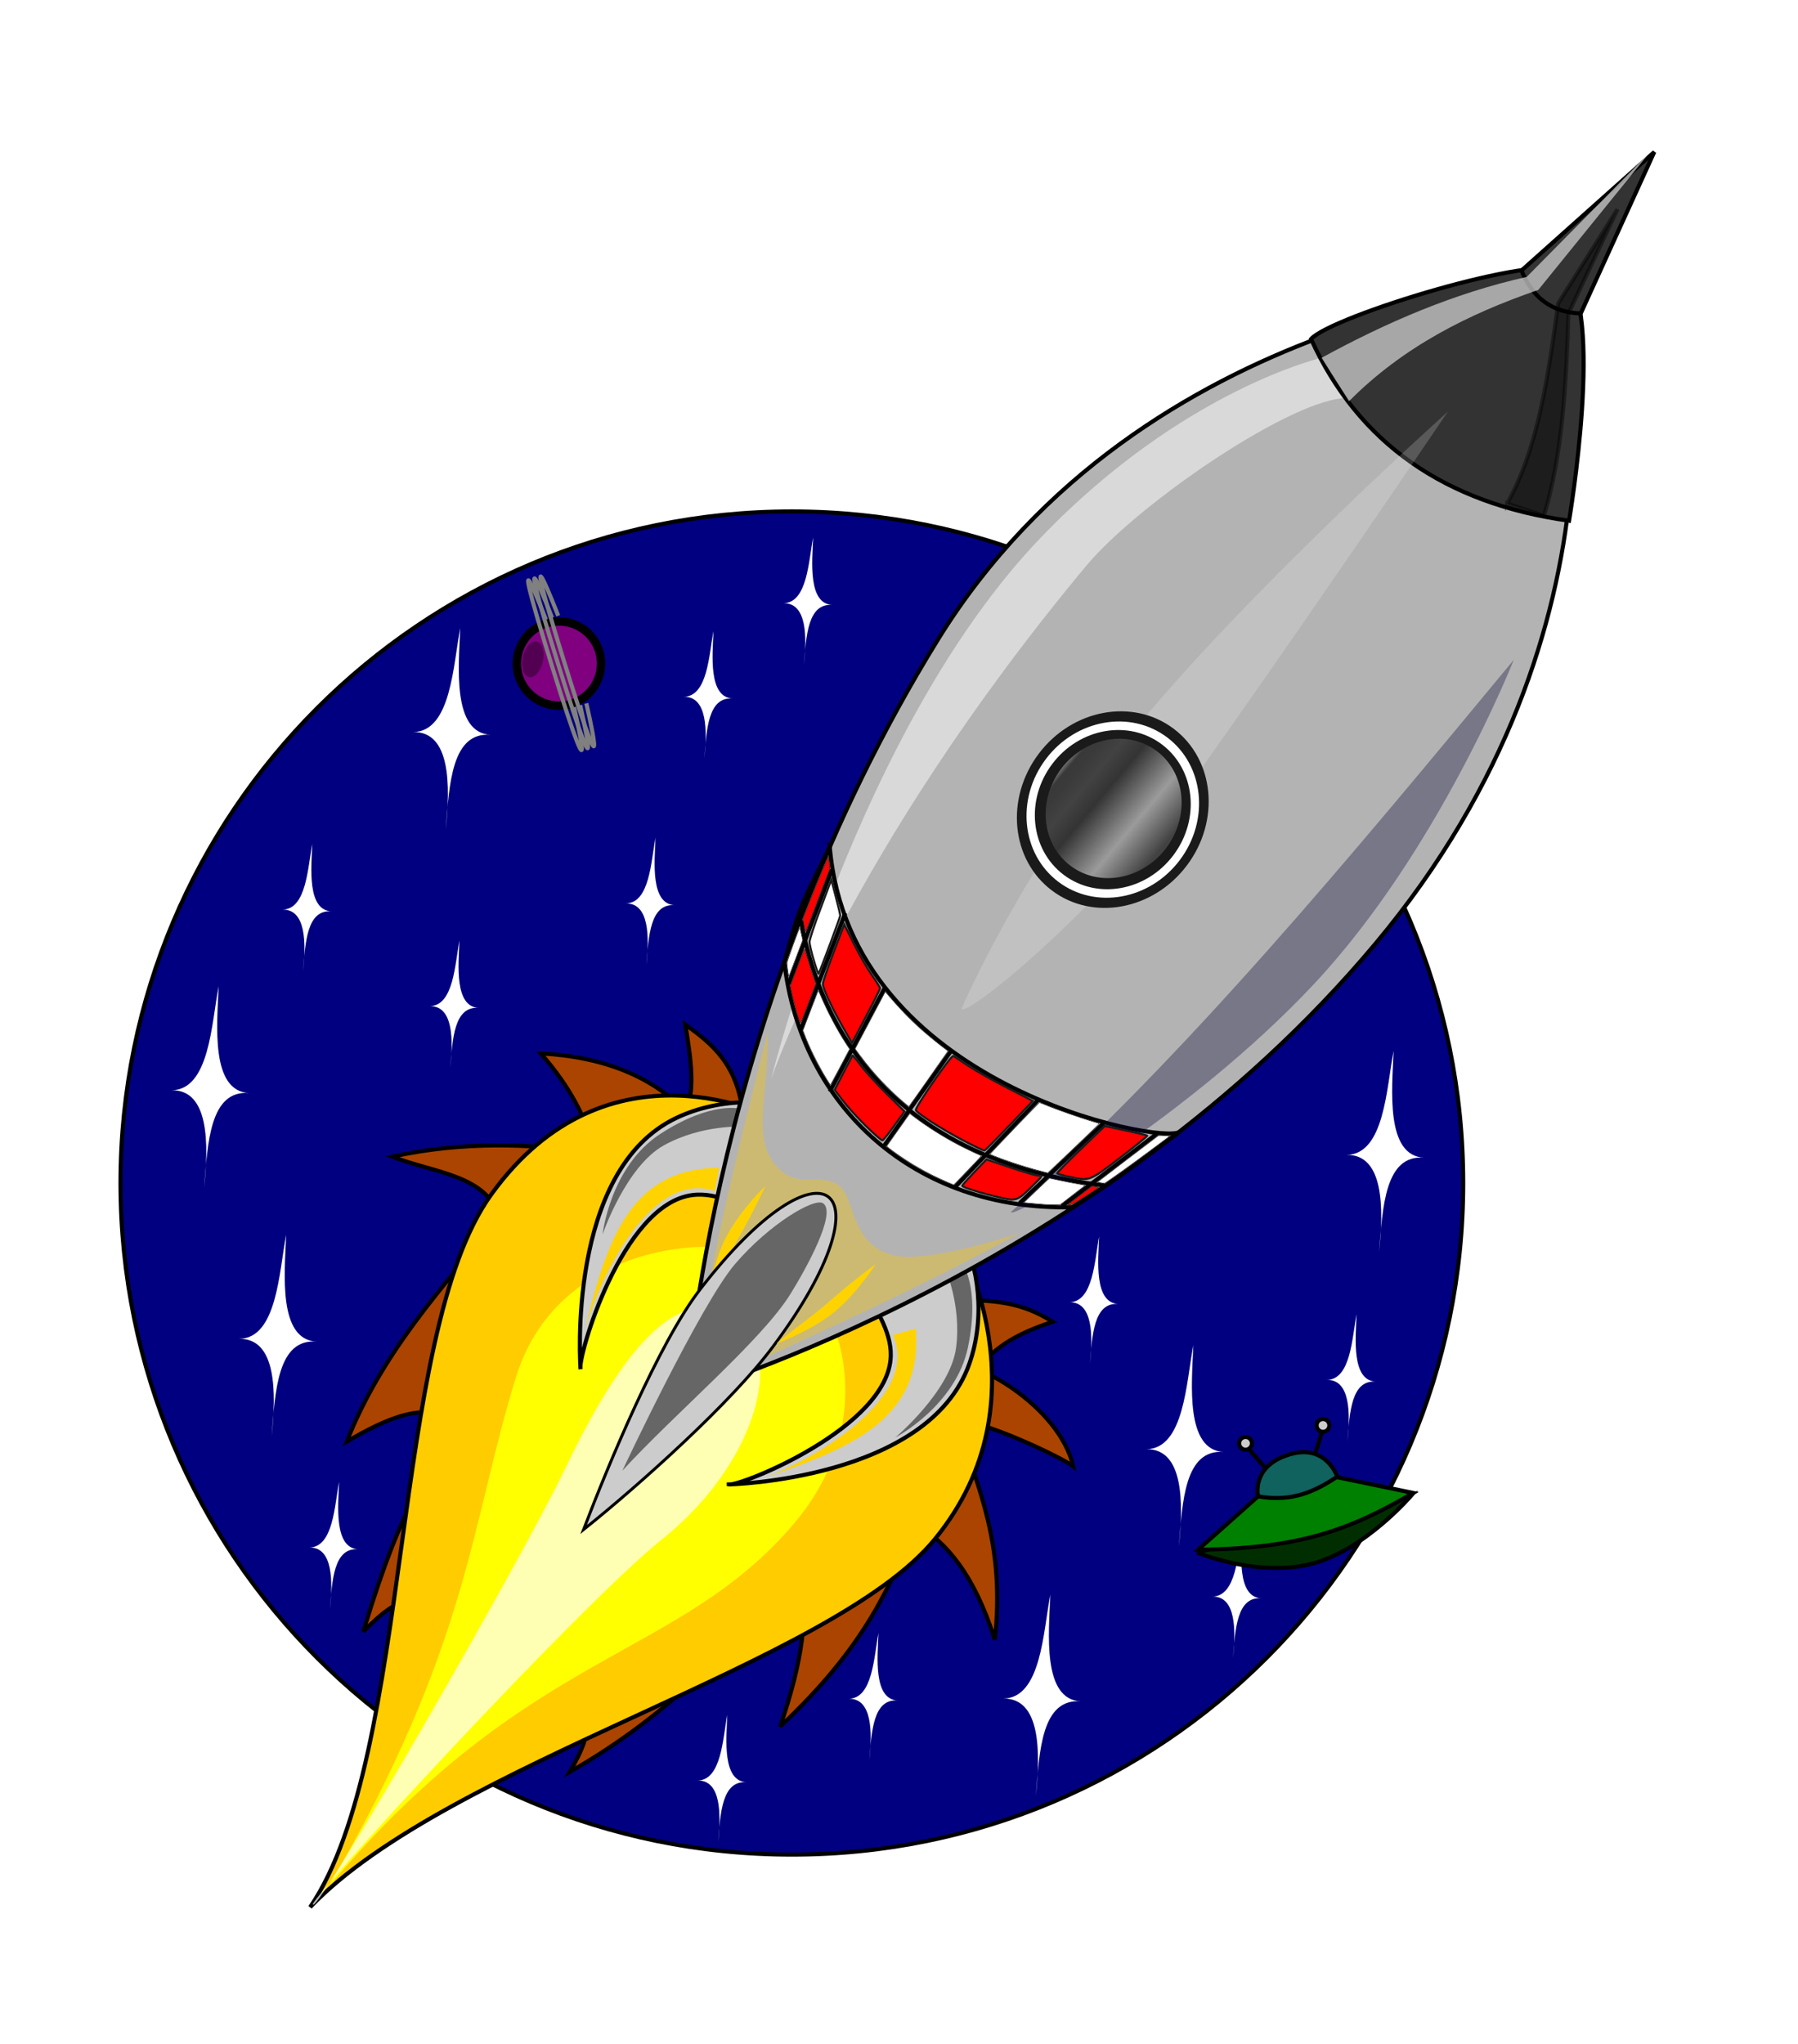
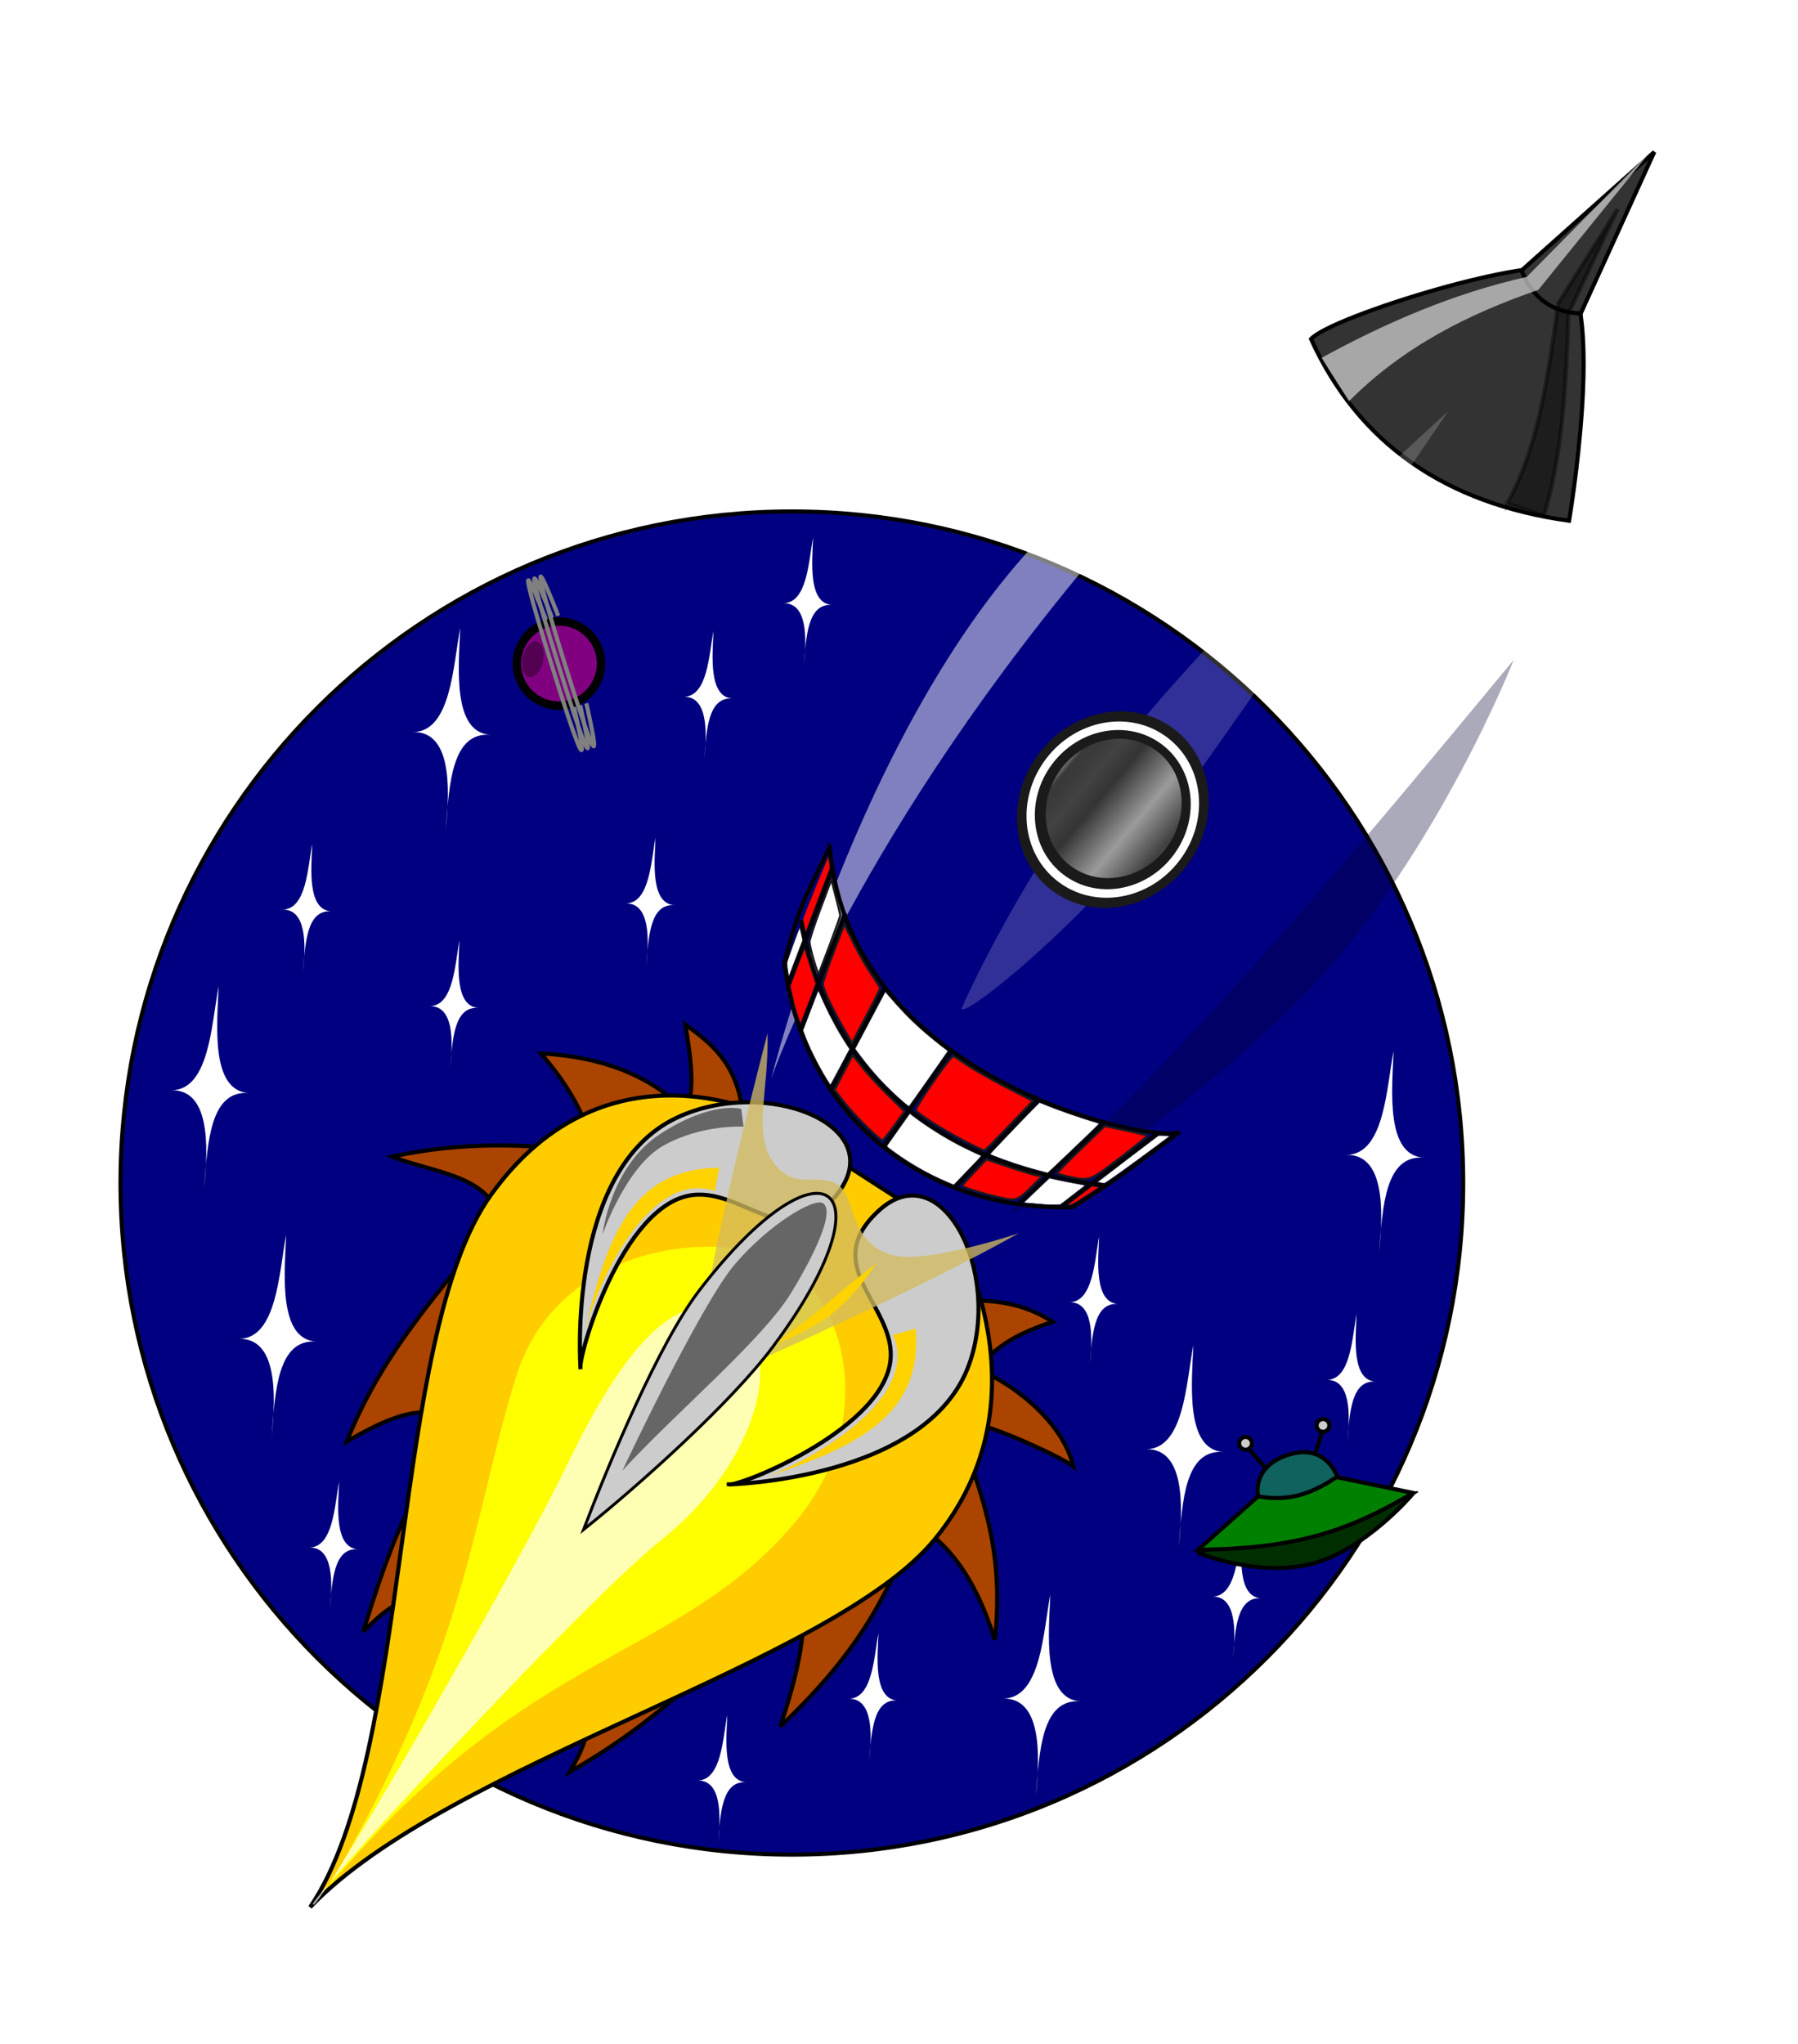
<svg xmlns="http://www.w3.org/2000/svg" xmlns:xlink="http://www.w3.org/1999/xlink" version="1.1" viewBox="0 0 440 500" viewBoxH="0 0 379.32 434.43">
  <defs>
    <linearGradient id="o" x1="412.15" x2="451.67" y1="412.3" y2="414.52" gradientUnits="userSpaceOnUse">
      <stop stop-color="#939393" offset="0" />
      <stop stop-color="#393939" offset=".062" />
      <stop stop-color="#3a3a3a" offset=".125" />
      <stop stop-color="#424242" offset=".25" />
      <stop stop-color="#343434" offset=".397" />
      <stop stop-color="#9b9b9b" offset=".723" />
      <stop stop-color="#424242" offset="1" />
    </linearGradient>
    <filter id="p" color-interpolation-filters="sRGB">
      <feGaussianBlur in="SourceAlpha" result="result0" stdDeviation="2" />
      <feComposite in="SourceGraphic" in2="result0" k2="1" k3="10" operator="arithmetic" result="result3" />
      <feComposite in="result3" in2="result3" operator="in" result="result4" />
    </filter>
  </defs>
  <g transform="translate(-99.67 -272.68)">
    <g transform="translate(565.57,31.574)">
      <g transform="translate(-636.4,42.426)">
        <path d="m528.57 488.08c0 90.732-73.553 164.29-164.29 164.29-90.732 0-164.29-73.553-164.29-164.29s73.553-164.29 164.29-164.29c90.732 0 164.29 73.553 164.29 164.29z" fill="#000080" fill-rule="evenodd" stroke="#000" stroke-width="1px" />
        <path id="n" d="m271.6 377.76c9.321-0.101 9.772-16.462 11.536-25.446-0.41 9.453-2.014 25.68 7.464 26.125-9.569-0.818-10.172 12.07-11.027 23.241 1.155-10.893 1.206-24.116-7.973-23.92z" fill="#fff" />
        <use id="b" transform="translate(179.4,175.44)" width="744.094" height="1052.362" xlink:href="#n" />
        <use id="m" transform="translate(-222,-27)" width="744.094" height="1052.362" xlink:href="#b" />
        <use id="l" transform="translate(-16.525,-60.808)" width="744.094" height="1052.362" xlink:href="#m" />
        <use id="k" transform="translate(203.53,148.81)" width="744.094" height="1052.362" xlink:href="#l" />
        <use transform="translate(84,-133)" width="744.094" height="1052.362" xlink:href="#k" />
        <use id="j" transform="matrix(.632 0 0 .632 182.16 239.62)" width="744.094" height="1052.362" xlink:href="#b" />
        <use id="i" transform="translate(28,-53)" width="744.094" height="1052.362" xlink:href="#j" />
        <use id="h" transform="translate(-63,-19)" width="744.094" height="1052.362" xlink:href="#i" />
        <use id="a" transform="translate(-108.56,-97.556)" width="744.094" height="1052.362" xlink:href="#h" />
        <use id="g" transform="translate(-47.979,25.126)" width="744.094" height="1052.362" xlink:href="#a" />
        <use id="f" transform="translate(62.161,-75.68)" width="744.094" height="1052.362" xlink:href="#g" />
        <use id="e" transform="translate(24.383,-22.889)" width="744.094" height="1052.362" xlink:href="#f" />
        <use id="d" transform="translate(16,268)" width="744.094" height="1052.362" xlink:href="#e" />
        <use id="c" transform="translate(-37,20)" width="744.094" height="1052.362" xlink:href="#d" />
        <use transform="translate(-95,-57)" width="744.094" height="1052.362" xlink:href="#c" />
        <use transform="translate(-84.002,1.509)" width="744.094" height="1052.362" xlink:href="#a" />
      </g>
      <g transform="matrix(.962 -.272 .272 .962 -764.31 190.69)" stroke="#000">
        <path d="m452.15 575.04s12.242 9.744 25.854 10.274c13.612 0.53 28.67-9.619 28.67-9.619l-54.523-0.655z" fill="#002e00" stroke-width="1px" />
        <path d="m470.23 565.87s0.322-7.745 10.43-7.778c9.194-0.03 9.546 8.485 9.546 8.485s-4.419 4.596-10.43 3.889c-6.01-0.707-9.192-4.596-9.546-4.596z" fill="#29ff29" fill-opacity=".385" stroke-width="1px" />
        <path d="m452.56 574.44 17.67-8.567c7.774 3.758 13.883 2.521 19.799 0.707l16.963 8.817c-17.457 4.554-30.692 5.519-54.432-0.957z" fill="#008000" stroke-width="1px" />
        <path d="m486.38 559.86 4.375-6.625" fill="none" stroke-width="1px" />
        <path d="m473.75 559.49-2.875-6.125" fill="none" stroke-width="1px" />
        <path d="m491.81 553.49c0 0.863-0.7 1.562-1.562 1.562s-1.562-0.7-1.562-1.562c0-0.863 0.7-1.562 1.562-1.562s1.562 0.7 1.562 1.562z" fill="#ccc" />
        <path transform="translate(-19.438 -.938)" d="m491.81 553.49c0 0.863-0.7 1.562-1.562 1.562s-1.562-0.7-1.562-1.562c0-0.863 0.7-1.562 1.562-1.562s1.562 0.7 1.562 1.562z" fill="#ccc" />
      </g>
      <g transform="matrix(.234 .752 -.752 .234 -111.27 88.057)">
        <path d="m313.25 383.09c0 7.225-5.857 13.081-13.081 13.081s-13.081-5.857-13.081-13.081 5.857-13.081 13.081-13.081 13.081 5.857 13.081 13.081z" fill="#800080" stroke="#000" stroke-width="2.614" />
        <path transform="matrix(.872 .49 -.49 .872 227.5 -93.161)" d="m302.64 387.68c0 1.757-2.533 3.182-5.657 3.182-3.124 0-5.657-1.425-5.657-3.182s2.533-3.182 5.657-3.182c3.124 0 5.657 1.425 5.657 3.182z" fill="#530053" />
        <path d="m285.94 382.91s-37.919 2.475 14.407 2.475 14.142-2.74 14.142-2.74" fill="none" stroke="#808080" stroke-width="1.27px" />
        <path d="m285.94 380.91s-37.919 2.475 14.407 2.475 14.142-2.74 14.142-2.74" fill="none" stroke="#808080" stroke-width="1.27px" />
        <path d="m285.94 378.91s-37.919 2.475 14.407 2.475 14.142-2.74 14.142-2.74" fill="none" stroke="#808080" stroke-width="1.27px" />
      </g>
    </g>
    <g filter="url(#p)">
      <g transform="translate(-68,74)">
        <path d="m349.51 471.52c-1.291-12.543-7.629-17.514-14.142-22.223 1.434 8.505 2.502 16.645 0 21.213-7.97-8.211-19.389-13.261-35.355-14.142 7.056 8.081 11.41 16.162 13.132 24.244-15.685-2.105-31.826-2.843-49.497 1.01 9.962 3.944 23.611 4.509 26.264 15.152-14.189 16.837-28.979 33.206-37.376 54.548 9.755-5.684 19.143-9.901 26.264-5.051-7.393 17.09-11.653 16.637-22.223 51.518 11.167-11.254 10.486-5.273 15.152-7.071l39.396 23.234c-1.04 5.754 2.914 6.514-4.041 18.183 25.485-14.489 37.719-30.304 56.569-45.457 1.493 7.117 0.763 17.264-5.051 34.345 21.385-20.072 26.798-34.59 33.335-49.497 7.212 4.544 13.967 11.823 19.193 28.284 2.553-23.093-4.006-37.073-9.091-52.528 0.808-3.717 25.378 7.774 28.284 10.102-3.609-15.106-24.427-25.427-24.244-23.234 4.037-4.041 6.835-8.081 19.193-12.122-10.858-6.939-19.619-4.444-29.294-6.061l-46.467-44.447z" fill="#a40" stroke="#000" stroke-width="1px" />
        <g fill="#fc0" stroke="#000" stroke-width="1px">
          <path d="m357.14 472.36s-40.577-21.33-69.286 18.571c-24.985 34.726-18.785 136.78-44.286 174.29 33.845-35.384 127.72-59.308 152.86-90 28.276-34.529 5-74.286 5-74.286l-44.286-28.571z" />
          <path d="m354.32 473s-35.995-19.196-63.02 20.307c-23.52 34.38-17.964 127.73-41.969 164.87 31.86-35.032 117.67-53.594 141.33-83.98 26.618-34.185 10.764-73.261 10.764-73.261l-47.105-27.931z" display="none" />
          <path d="m354.32 473s-33.074-16.635-60.099 22.869c-23.52 34.38-18.964 121.97-42.969 159.11 31.86-35.032 113.82-52.313 137.49-82.699 26.618-34.185 12.685-71.34 12.685-71.34l-47.105-27.931z" display="none" />
          <path d="m354.32 473s-29.872-14.713-56.897 24.79c-23.52 34.38-22.166 120.05-46.171 157.18 31.86-35.032 110.62-52.953 134.29-83.34 26.618-34.185 15.887-70.7 15.887-70.7l-47.105-27.931z" display="none" />
        </g>
        <g fill="#ff0">
          <path d="m248 660.36c49.148-58.719 85.358-55.328 114-89 21.391-25.148 12-56-3-64s-54.741-4.92-65 28c-11.167 35.833-11.344 65.656-46 125z" />
          <path d="m250.56 654.6c49.148-58.719 79.594-50.845 108.24-84.517 21.391-25.148 15.202-54.719 0.202-62.719s-52.179-2.359-62.438 30.562c-11.167 35.833-11.344 57.331-46 116.67z" display="none" />
          <path d="m255.04 653.96c49.148-58.719 75.111-50.205 103.75-83.877 21.391-25.148 15.202-54.719 0.202-62.719s-48.977-1.078-59.236 31.842c-11.167 35.833-10.063 55.409-44.719 114.75z" display="none" />
          <path d="m260.17 643.71c49.148-58.719 66.146-39.958 94.788-73.63 21.391-25.148 19.045-54.719 4.045-62.719s-48.977-1.078-59.236 31.842c-11.167 35.833-4.94 45.163-39.596 104.51z" display="none" />
        </g>
        <path d="m244.29 664.59c1.257 1.885 50.299-82.994 61.575-106.44 9.915-20.618 25.026-47.13 41.132-37.789 13.01 7.546 7.083 35.355-17.425 54.96-20.096 16.077-87.85 89.786-85.282 89.272z" fill="#fff" opacity=".7" />
      </g>
      <g animaRotate=".5" animaRotate-center-x="220" animaRotate-center-y="440" animaRotate-dur="150">
        <path d="m278.01 635.81s48.748-1.091 58.841-29.419c8.056-22.608-6.71-51.479-22.006-37.667-14.772 13.34 3.161 22.817 2.809 35.69-0.478 17.448-36.999 31.954-39.644 31.397z" fill="#ccc" stroke="#000" stroke-width="1px" />
        <path d="m241.74 607.55s-3.681-48.621 23.524-61.436c21.712-10.228 51.889 1.643 39.638 18.217-11.831 16.006-23.017-0.915-35.793 0.695-17.318 2.182-28.182 39.946-27.369 42.525z" fill="#ccc" stroke="#000" stroke-width="1px" />
        <path d="m281.07 543.95s-7.133-2.123-19.814 6.119c-12.301 7.994-14.127 24.583-14.127 24.583s5.656-16.629 15.023-21.802c9.367-5.173 19.473-4.562 19.473-4.562l-0.554-4.338z" fill="#666" />
-         <path d="m335.05 581.54s4.57 5.873 1.503 20.683c-2.976 14.365-17.766 22.097-17.766 22.097s13.435-11.314 14.849-21.92c1.414-10.607-2.828-19.799-2.828-19.799l4.243-1.061z" fill="#666" />
-         <path d="m479.14 342.08s-99.72 5.728-150 87.143c-55.544 89.94-61.429 184.29-61.429 184.29s101.12-29.429 168.57-110c65.324-78.034 47.143-160 42.857-161.43z" fill="#b3b3b3" stroke="#000" stroke-width="1px" />
        <path d="m423.09 360.21s-33.895 7.781-68.589 43.841c-44.901 46.669-66.114 132.58-66.114 132.58s18.552-55.223 77.024-125.45c13.08-15.71 51.483-41.635 64.135-41.099 3.354-3.906-6.456-10.499-6.456-9.873z" fill="#fff" opacity=".5" />
        <path d="m287.5 525.36c0.374 14.331-3.768 24.889 1.61 31.899 5.15 6.712 10.41 2.21 15.39 5.101 4.717 2.738 2.669 14.166 13.42 17.313 8.183 2.396 31.08-5.313 31.08-5.313-24.669 13.666-52.706 26.147-80 38.5 3.596-28.421 10.917-57.75 18.5-87.5z" fill="#d3bc5f" opacity=".77" />
-         <path d="m272.73 590.43s1.582-9.491 4.779-15.386c3.763-6.941 9.447-12.19 9.447-12.19s-3.335 7.12-6.455 12.475c-2.898 4.973-7.476 15.297-7.77 15.102z" fill="#ffd300" />
        <path d="m242.48 646.85c6.098-16.008 18.426-45.637 28.435-58.644 30.211-39.262 47.733-26.048 17.859 13.971-10.1 13.529-32.446 33.619-46.294 44.673z" fill="#ccc" stroke="#000" stroke-width=".72px" />
        <path d="m420.5 355.61c11.603 25.513 32.879 40.275 63.146 44.457 0 0 8.881-52.166-1.396-60.957-5.474-4.682-56.566 10.834-61.75 16.5z" fill="#333" stroke="#000" stroke-width="1px" />
        <path d="m302.73 479.86c4.978 58.63 81.382 72.845 85.61 69.701-11.785 8.623-14.479 11.166-26.264 18.435-38.381 0.957-66.371-24.495-70.458-59.852 3.727-13.81 4.018-13.801 11.112-28.284z" fill="none" stroke="#000" stroke-width="1px" />
        <path d="m295.65 497.79c5.444 30.003 25.549 58.864 74.246 64.902" fill="none" stroke="#000" stroke-width="1px" />
        <path d="m303.23 485.42-10.607 28.032" fill="none" stroke="#000" stroke-width="1px" />
        <path d="m359.55 567.75 23.486-17.93" fill="none" stroke="#000" stroke-width="1px" />
        <path d="m295.64 524.53 10.877-28.499" fill="#f00" stroke="#000" stroke-width="1px" />
        <path d="m349.19 566.99 20.708-19.698" fill="none" stroke="#000" stroke-width="1px" />
        <path d="m316.11 552.85 16.415-23.234" fill="none" stroke="#000" stroke-width="1px" />
        <path d="m333.28 563.2 20.46-21.46" fill="none" stroke="#000" stroke-width="1px" />
        <path d="m302.73 539.72 13.385-25.254" fill="none" stroke="#000" stroke-width="1px" />
        <path d="m305.93 523.93c-2.661-4.652-4.892-9.473-4.892-10.574 0-0.435 1.179-3.887 2.62-7.67l2.62-6.878 2.336 4.714c1.285 2.592 3.256 6.025 4.38 7.627 1.124 1.602 2.044 3.08 2.044 3.285 0 0.204-1.546 3.304-3.435 6.889l-3.435 6.518-2.237-3.911z" fill="#f00" stroke="#1a1a1a" stroke-width=".5" />
        <path d="m311.58 548.14c-2.03-1.995-4.584-4.807-5.675-6.249l-1.984-2.622 2.129-4.128c1.171-2.271 2.178-4.191 2.237-4.267 0.06-0.076 1.022 1.071 2.137 2.549s3.956 4.589 6.312 6.913l4.283 4.226-2.501 3.475c-1.375 1.911-2.669 3.533-2.875 3.603s-2.035-1.505-4.065-3.5z" fill="#f00" stroke="#1a1a1a" stroke-width=".5" />
        <path d="m347.07 569.16c43.478-38.856 83.236-87.01 123.04-135.06 0 0-18.385 46.669-48.79 79.196-30.406 32.527-74.246 57.983-74.246 55.861z" fill="#003" opacity=".333" />
        <path d="m335.29 551.61c-5.019-2.643-10.923-6.41-11.494-7.334-0.336-0.544 8.691-13.604 9.187-13.291 0.169 0.107 1.77 1.173 3.557 2.369s6.093 3.629 9.567 5.407l6.317 3.232-5.749 6.012c-3.162 3.307-5.892 6.063-6.067 6.126s-2.568-1.071-5.318-2.519z" fill="#f00" stroke="#1a1a1a" stroke-width=".5" />
        <path d="m344.79 565.72c-4.505-0.996-9.775-2.63-9.642-2.989 0.078-0.211 1.443-1.743 3.032-3.405l2.89-3.022 5.859 1.972c3.223 1.085 6.253 1.975 6.734 1.979 0.481 4e-3 0.875 0.101 0.875 0.215s-1.294 1.46-2.875 2.99c-2.972 2.876-3.421 3.023-6.875 2.26z" fill="#f00" stroke="#1a1a1a" stroke-width=".5" />
        <path d="m361.42 560.57c-1.576-0.339-2.943-0.714-3.036-0.833-0.094-0.119 2.49-2.779 5.741-5.911l5.911-5.694 5.101 1.086c2.806 0.597 5.182 1.167 5.281 1.266 0.099 0.099-2.928 2.561-6.726 5.472-7.417 5.684-7.372 5.667-12.272 4.614z" fill="#f00" stroke="#1a1a1a" stroke-width=".5" />
        <path d="m361.01 567.35c0.065-0.059 1.425-1.101 3.021-2.316l2.903-2.209 0.77 0.124c0.424 0.068 0.791 0.144 0.816 0.169 0.053 0.053-2.217 1.549-4.845 3.194-1.476 0.924-1.921 1.145-2.306 1.145-0.274 0-0.427-0.046-0.359-0.107z" fill="#f00" stroke="#1a1a1a" stroke-width=".125" />
        <path d="m295.03 521.49c-0.643-2.066-1.043-3.554-1.536-5.719l-0.427-1.875 1.712-4.531c0.941-2.492 1.747-4.531 1.79-4.531s0.152 0.295 0.243 0.656c0.321 1.277 1.496 5.05 1.995 6.406l0.506 1.375-1.841 4.843c-1.012 2.664-1.873 4.843-1.913 4.844s-0.278-0.66-0.529-1.468z" fill="#f00" stroke="#1a1a1a" stroke-width=".125" />
        <path d="m296.78 500.46c-0.072-0.198-0.6-2.722-0.615-2.939-0.013-0.19 2.964-7.626 4.695-11.727l1.521-3.603 0.218 1.416c0.148 0.963 0.179 1.496 0.097 1.666-0.066 0.138-1.365 3.541-2.885 7.562s-2.809 7.425-2.864 7.562c-0.078 0.199-0.112 0.212-0.166 0.062z" fill="#f00" stroke="#1a1a1a" stroke-width=".125" />
        <path d="m298.81 507.57c-0.569-1.912-1.035-3.926-1.035-4.476 0-0.549 1.2-4.196 2.666-8.102l2.666-7.103 1.091 4.156c0.6 2.286 1.088 4.359 1.084 4.607-6e-3 0.432-5.009 13.865-5.297 14.222-0.076 0.095-0.605-1.392-1.175-3.304z" fill="#fff" stroke="#1a1a1a" stroke-width=".5" />
-         <path d="m292.46 510.16c-0.114-0.855-0.208-1.7-0.208-1.879 3.9e-4 -0.397 2.978-8.613 3.121-8.612 0.036 2.6e-4 0.214 0.678 0.394 1.506l0.328 1.505-1.622 4.275c-0.892 2.352-1.663 4.384-1.714 4.517-0.058 0.154-0.167-0.324-0.3-1.312z" fill="#fff" stroke="#1a1a1a" stroke-width=".125" />
+         <path d="m292.46 510.16c-0.114-0.855-0.208-1.7-0.208-1.879 3.9e-4 -0.397 2.978-8.613 3.121-8.612 0.036 2.6e-4 0.214 0.678 0.394 1.506l0.328 1.505-1.622 4.275c-0.892 2.352-1.663 4.384-1.714 4.517-0.058 0.154-0.167-0.324-0.3-1.312" fill="#fff" stroke="#1a1a1a" stroke-width=".125" />
        <path d="m301.87 536.52c-2.068-3.388-4.223-7.747-5.362-10.849l-0.344-0.938 1.791-4.688c0.985-2.578 1.834-4.787 1.887-4.909 0.071-0.164 0.287 0.224 0.832 1.5 1.538 3.599 3.918 8.082 5.943 11.191l0.971 1.491-2.31 4.364c-1.27 2.4-2.347 4.364-2.393 4.364s-0.502-0.687-1.014-1.526z" fill="#fff" stroke="#1a1a1a" stroke-width=".125" />
        <path d="m320.87 542.39c-4.191-3.624-7.494-7.161-10.714-11.474l-1.238-1.658 7.396-13.974 0.294 0.346c3.153 3.704 5.748 6.402 8.581 8.919 1.599 1.421 4.869 4.084 5.904 4.807 0.291 0.203 0.53 0.407 0.531 0.452 2e-3 0.069-9.238 13.225-9.489 13.511-0.045 0.051-0.614-0.367-1.264-0.929z" fill="#fff" stroke="#1a1a1a" stroke-width=".125" />
        <path d="m331.44 561.85c-4.737-2.018-9.315-4.642-13.473-7.721-1.225-0.907-1.333-1.02-1.188-1.231 0.088-0.128 1.367-1.939 2.841-4.025l2.68-3.792 1.295 0.975c3.035 2.285 7.035 4.8 10.657 6.702 1.55 0.814 4.534 2.235 5.322 2.534 0.325 0.124 0.309 0.146-1.544 2.092-1.03 1.082-2.569 2.685-3.419 3.563l-1.546 1.596-1.625-0.692z" fill="#fff" stroke="#1a1a1a" stroke-width=".125" />
        <path d="m354.31 559.16c-0.963-0.252-2.718-0.747-3.901-1.1-3.169-0.946-8.451-2.861-8.434-3.058 0.016-0.191 11.916-12.587 12.083-12.587 0.092 0 0.626 0.196 1.187 0.437 2.739 1.172 9.289 3.46 12.605 4.402 0.435 0.124 0.782 0.281 0.772 0.349-0.014 0.096-8.702 8.415-12 11.49l-0.562 0.524-1.75-0.458z" fill="#fff" stroke="#1a1a1a" stroke-width=".125" />
        <path d="m355.44 567.33c-0.412-0.022-1.657-0.124-2.765-0.226-1.109-0.102-2.112-0.186-2.229-0.186-0.118 0-0.195-0.042-0.172-0.094 0.035-0.078 4.535-4.391 5.809-5.566l0.392-0.362 2.67 0.563c1.469 0.31 3.439 0.692 4.38 0.851 0.94 0.158 1.685 0.327 1.656 0.374-0.029 0.048-1.314 1.047-2.854 2.221s-2.886 2.22-2.991 2.324c-0.188 0.188-1.613 0.225-3.895 0.102z" fill="#fff" stroke="#1a1a1a" stroke-width=".125" />
        <path d="m369.02 562.01c-0.652-0.1-0.765-0.15-0.625-0.281 0.244-0.228 14.37-10.994 14.671-11.182 0.189-0.118 0.574-0.131 1.56-0.052l1.309 0.105-3.622 2.697c-6.395 4.761-12.18 8.888-12.405 8.849-0.051-9e-3 -0.45-0.071-0.887-0.138z" fill="#fff" stroke="#1a1a1a" stroke-width=".125" />
        <path d="m242.6 598.86c3.427-13.038 16.255-40.172 31.997-34.825l1.061-5.657c-22.972 9e-3 -28.033 20.224-33.057 40.482z" fill="#ffd300" />
        <path d="m286.43 634.28c12.673-4.596 38.532-19.831 31.78-35.023l5.537-1.569c2.074 22.878-17.598 29.752-37.317 36.592z" fill="#ffd300" />
        <path d="m289.75 601.36s8.985-3.443 14.125-7.75c6.052-5.071 10.062-11.688 10.062-11.688s-6.312 4.688-10.938 8.812c-4.295 3.831-13.5 10.375-13.25 10.625z" fill="#ffd300" />
        <path d="m251.97 632.45s19.092-40.659 27.577-50.558c8.485-9.899 19.494-16.334 21.567-14.849 3.371 2.414-4.214 16.045-7.96 22.102-7.11 11.495-28.102 29.063-41.184 43.305z" fill="#666" />
        <path d="m504.5 309.86-32.5 29c2.79 6.905 7.71 10.261 14.5 10.5l18-39.5z" fill="#333" stroke="#000" stroke-width="1px" />
        <path d="m503.34 310.01-30.052 30.406c-17.78 3.986-34.305 11.111-50.205 19.799l6.718 10.607c13.288-13.375 29.273-21.357 46.316-27.224l27.224-33.588z" fill="#d9d9d9" opacity=".7" />
        <path d="m468.5 395.86c7.653-13.719 10.047-31.382 12.5-49l14.5-23-12 25.5c-0.55 17.467-1.51 34.66-6 49.5l-9-3z" opacity=".441" stroke="#000" stroke-width="1px" />
        <path d="m335 519.36s15-35 43-69 76-77 76-77-40 59-63 91-56 58-56 55z" fill="#fff" opacity=".191" />
        <g transform="translate(446.89,360.62)">
          <path transform="matrix(.732 .553 -.603 .799 -153.12 -470.83)" d="m473.76 415.97c0 13.389-10.854 24.244-24.244 24.244-13.389 0-24.244-10.854-24.244-24.244 0-13.389 10.854-24.244 24.244-24.244 13.389 0 24.244 10.854 24.244 24.244z" fill="#1a1a1a" stroke="#1a1a1a" />
          <path transform="matrix(.648 .489 -.533 .707 -135.51 -393.4)" d="m453.31 412.3c0 11.228-9.102 20.329-20.329 20.329-11.228 0-20.329-9.102-20.329-20.329s9.102-20.329 20.329-20.329c11.228 0 20.329 9.102 20.329 20.329z" fill="url(#o)" stroke="#1a1a1a" />
          <path transform="matrix(.732 .553 -.603 .799 -153.12 -470.83)" d="m470.82 415.97c0 11.611-9.536 21.023-21.3 21.023s-21.3-9.412-21.3-21.023c0-11.611 9.536-21.023 21.3-21.023s21.3 9.412 21.3 21.023z" fill="none" stroke="#fff" stroke-width="2.148" />
        </g>
      </g>
    </g>
  </g>
  <script>//&lt;![CDATA[   
   /** Javascript code provided by Aukipa - www.http://www.portaloha.com/creative-dept/index.html
        * Javascript code for rotating a group around point x,y by a set degree
        * Incomplete code snippet works in Chrome, Edge, Internet Explorer
        */ 

RotateGroup = new function()
    {
      var angleChange = 0;
      var  angleinc = 1;
     
/** dummy0A = document.getElementById("NewPath2").getAttribute("d");
      dummy1A = document.getElementById("path3835-1").getAttribute("d");
      dummy2A = document.getElementById("path3837-1").getAttribute("d");
      dummy3A = document.getElementById("path3839-5").getAttribute("d");
      dummy4A = document.getElementById("path3841-2").getAttribute("d");
      animaArrayA = [  dummy0A,
                                     dummy1A,
                                     dummy2A,
                                     dummy3A,
                                     dummy4A];
     ArrayLenA = animaArrayA.length;
*/

      window.addEventListener("load", function(e) {animateRotate(); }, false);
      
     /** Intialize variables for animateRotate()
       */
      RotateGroupId="SpaceShip";
      dummyRotate = document.getElementById(RotateGroupId).getAttribute("animaRotate");
      dummyDur = document.getElementById(RotateGroupId).getAttribute("animaRotate-dur");
      dummyCenterX =  document.getElementById(RotateGroupId).getAttribute("animaRotate-center-x");
      dummyCenterY =  document.getElementById(RotateGroupId).getAttribute("animaRotate-center-y");

       function animateRotate()
      {
        if(angleChange &gt;=dummyRotate) { angleChange = 0;} else {angleChange = dummyRotate;} ;    
	document.getElementById(RotateGroupId).setAttribute("transform", "rotate(" + angleChange + " ,"+dummyCenterX  + " ,"+ dummyCenterY + ")");    
 	 window.setTimeout(animateRotate,dummyDur);}
        
    }()
//]]&gt;</script>
  <script>/** Javascript functions are global across the whole document, so each animation
   * reguires a unigue name.
    */  

StringArt = new function()
    {
      var x = 3;xA=3;angleChange = 0;
      var xinc = -1;xincA = -1; angleinc = 1;
      var animaArray, path, ArrayLen, i;
      var dummy, dummyLen, dummyArray;
     

dummyPaths = document.getElementById("Flame1");
dummyLen = dummyPaths.childElementCount;

dummy0 = document.getElementById("Flame1A").getAttribute("d");
dummy1 = document.getElementById("Flame1B").getAttribute("d");
dummy2 = document.getElementById("Flame1C").getAttribute("d");
dummy3 = document.getElementById("Flame1D").getAttribute("d");

animaArray = [ dummy0,
                            dummy1,
                            dummy2,
                            dummy3];

ArrayLen = animaArray.length;

dummy0A = document.getElementById("Flame2A").getAttribute("d");
dummy1A = document.getElementById("Flame2B").getAttribute("d");
dummy2A = document.getElementById("Flame2C").getAttribute("d");
dummy3A = document.getElementById("Flame2D").getAttribute("d");

animaArrayA = [  dummy0A,
                              dummy1A,
                              dummy2A,
                              dummy3A
                              ];



ArrayLenA = animaArrayA.length;

      window.addEventListener("load", function(e) {animate(); }, false);
      window.addEventListener("load", function(e) {animateA(); }, false);
      
      function animate()
      {
  
  if(x &gt;= ArrayLen-1)  xinc = -1;
        if(x &lt;= 0) xinc = 1;

        x += xinc;

     path=animaArray[x];
     document.getElementById("Flame1A").setAttribute("d",path);

        window.setTimeout(animate,150);}
      
   
      function animateA()
      {
  
  if(xA &gt;= ArrayLenA-1)  xincA = -1;
        if(xA &lt;= 0) xincA = 1;

        xA += xincA;

     pathA=animaArrayA[xA];
     document.getElementById("Flame2A").setAttribute("d",pathA);

        window.setTimeout(animateA,150);}
        
    }()</script>
</svg>